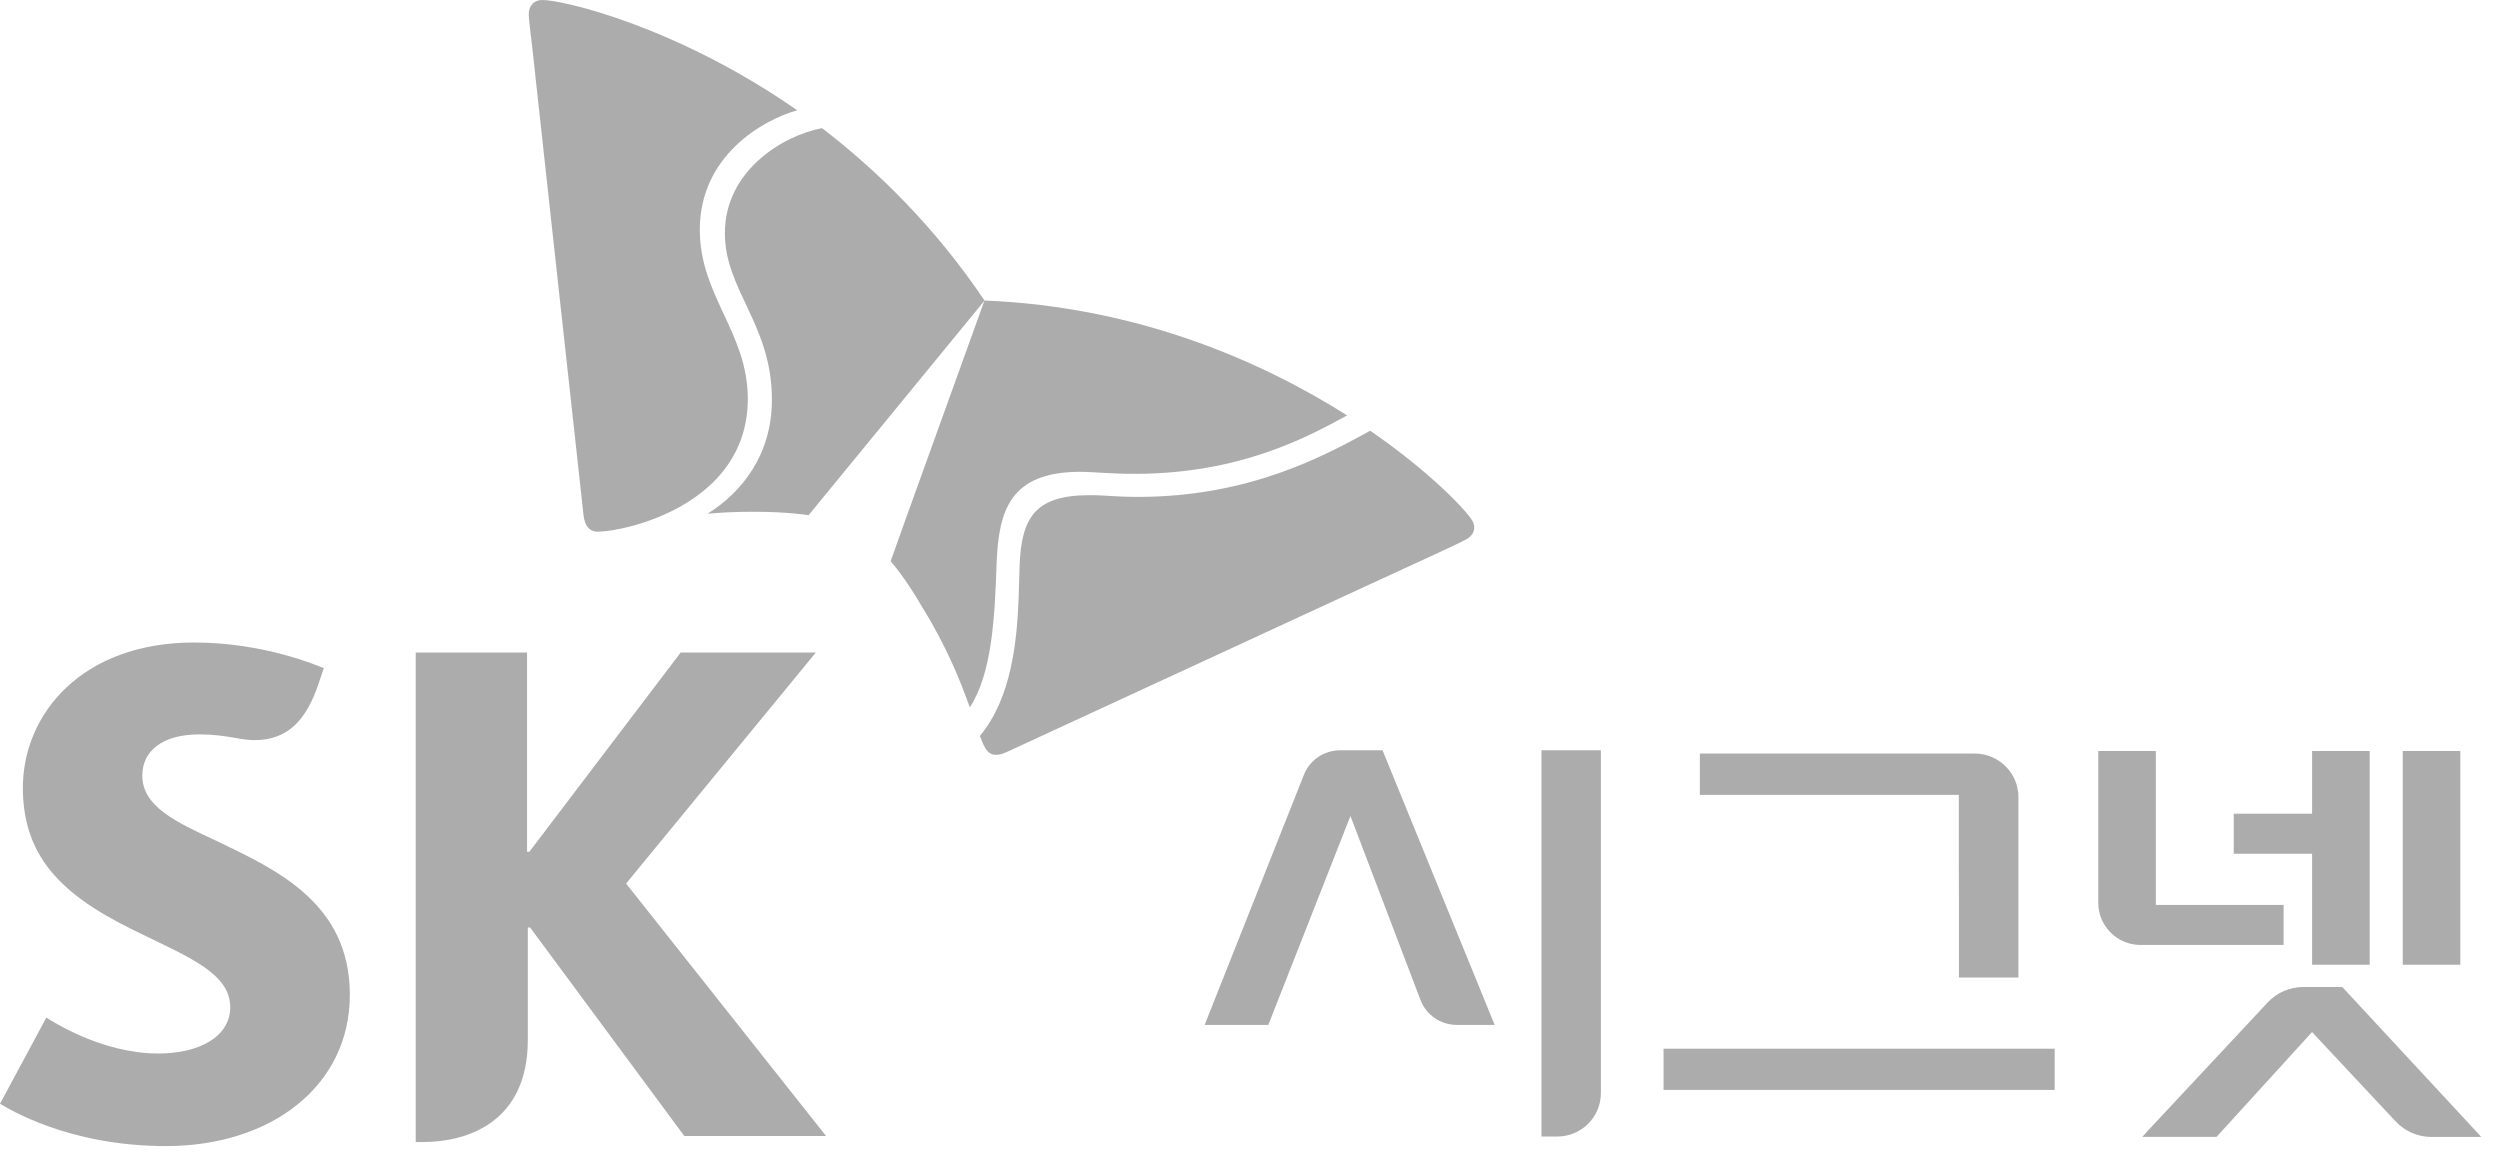
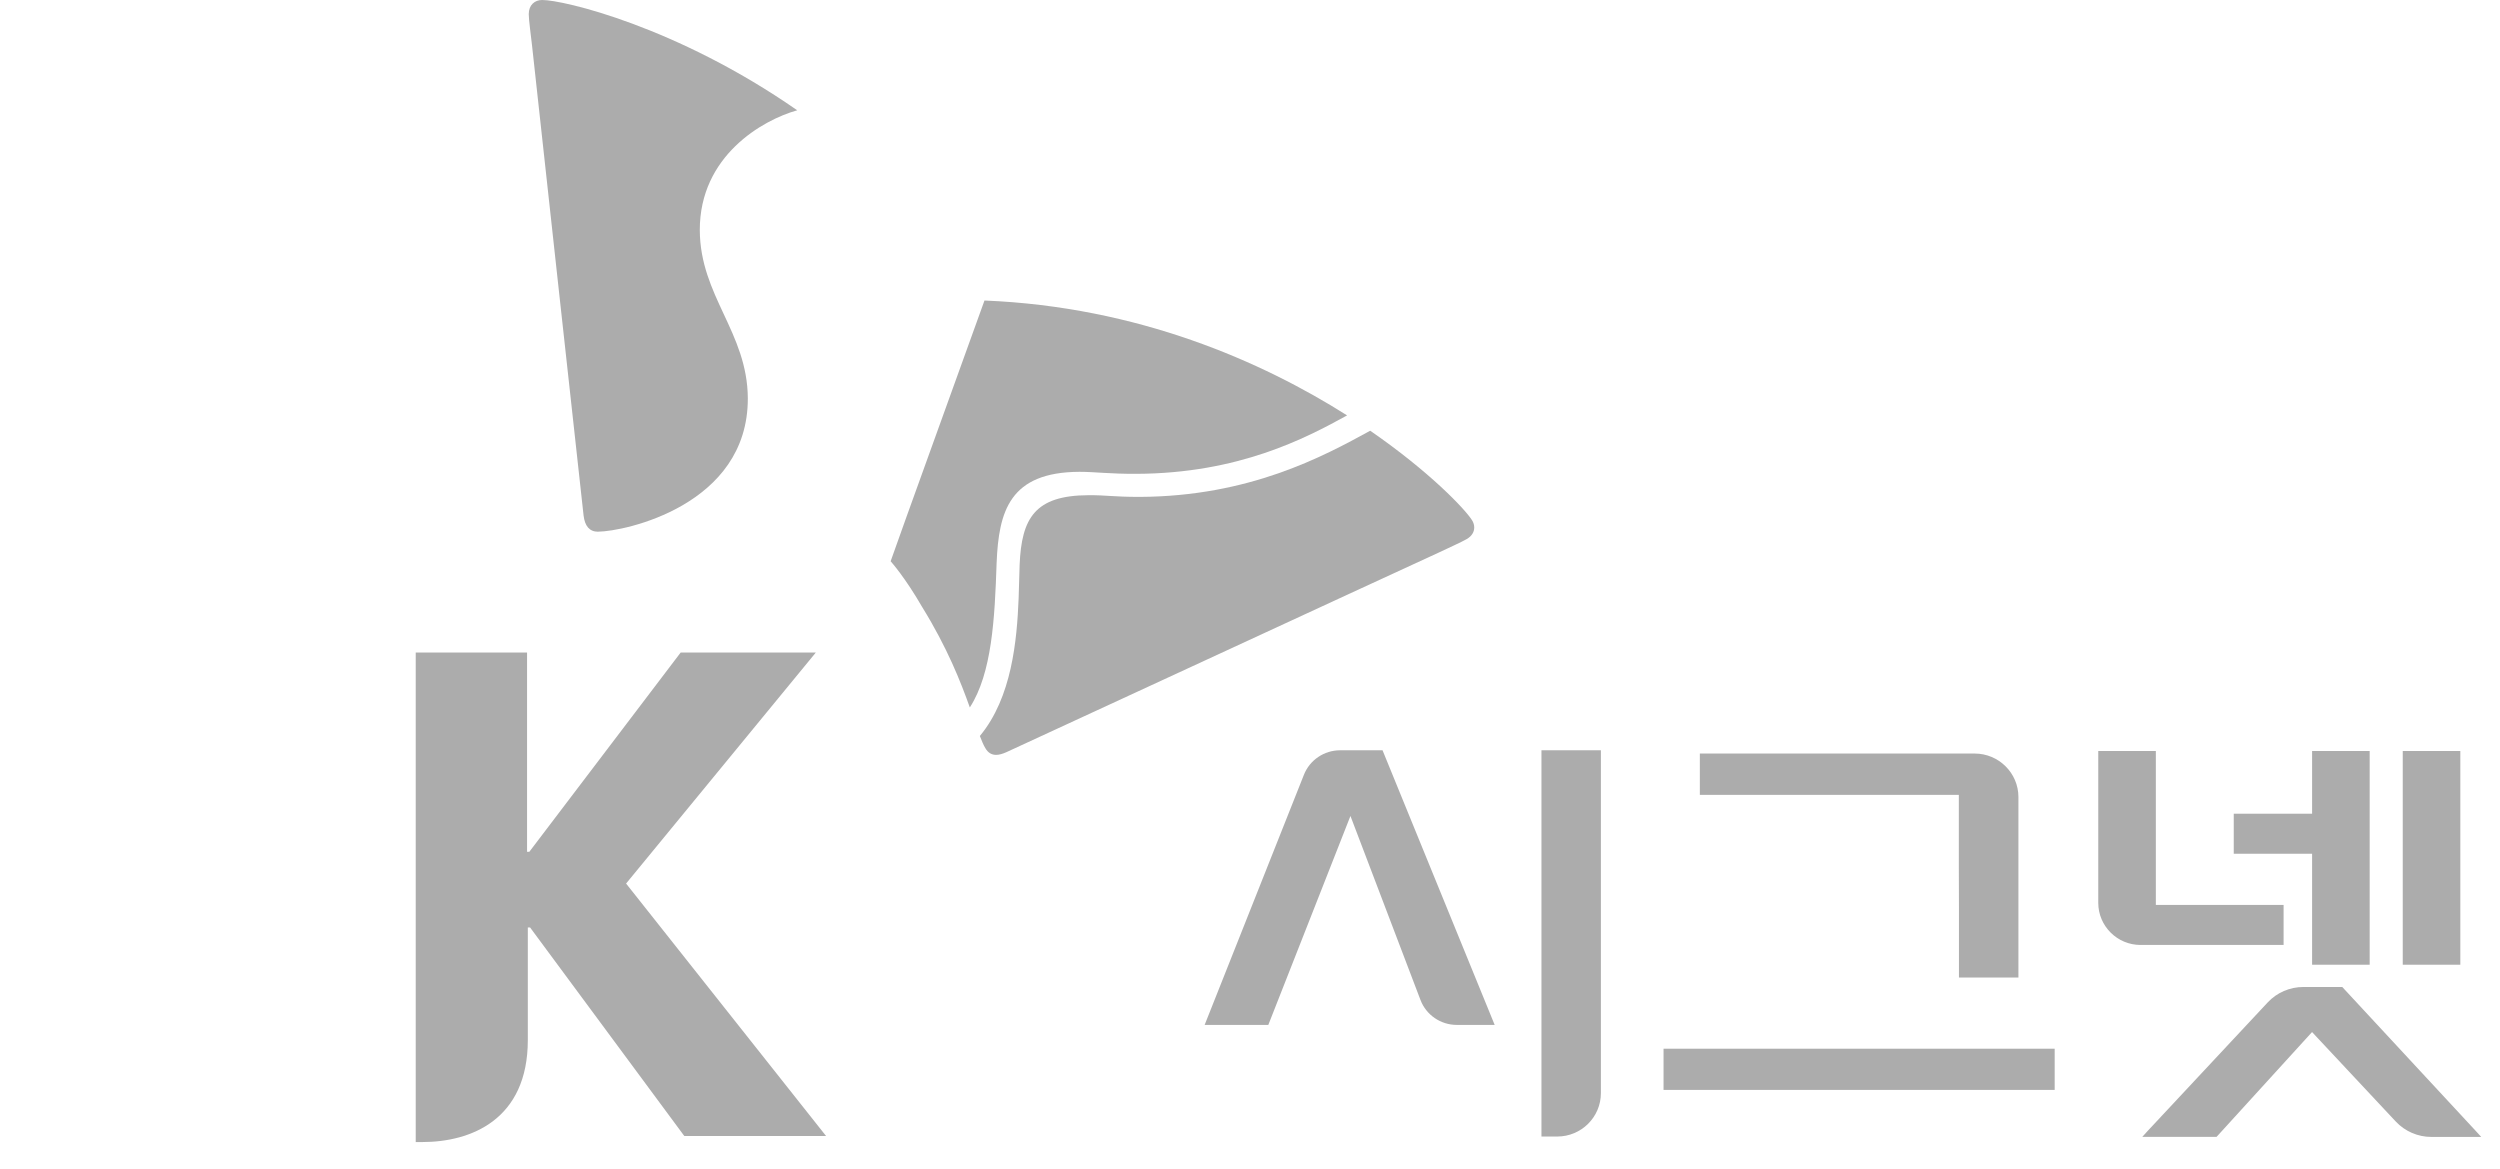
<svg xmlns="http://www.w3.org/2000/svg" width="62" height="29" viewBox="0 0 62 29" fill="none">
  <g clip-path="url(#clip0_4741_29996)">
    <path d="M48.582 22.516V24.242H50.057V19.766C50.056 19.17 49.568 18.688 48.972 18.688H42.156V19.712H48.579V21.489" fill="#ACACAC" />
    <path d="M50.956 26.008H41.256V27.03H50.956V26.008Z" fill="#ACACAC" />
    <path d="M61.531 28.192L61.406 28.055L58.088 24.477H57.125C56.79 24.477 56.468 24.615 56.24 24.859L53.255 28.055L53.129 28.194H54.97L55.003 28.159L57.339 25.595L59.414 27.813C59.642 28.057 59.963 28.196 60.299 28.196H61.316H61.53L61.531 28.192Z" fill="#ACACAC" />
    <path d="M34.286 18.607H33.235C32.839 18.607 32.482 18.848 32.337 19.215L29.875 25.418H31.454L33.491 20.236L35.227 24.797C35.368 25.171 35.728 25.418 36.13 25.418H37.068L34.287 18.607H34.286Z" fill="#ACACAC" />
    <path d="M39.702 18.607H38.228V28.186H38.62C39.216 28.186 39.702 27.705 39.702 27.11V18.607Z" fill="#ACACAC" />
    <path d="M61.016 18.625H59.588V23.925H61.016V18.625Z" fill="#ACACAC" />
    <path d="M58.768 18.625H57.34V23.925H58.768V18.625Z" fill="#ACACAC" />
    <path d="M57.865 20.18H55.397V21.173H57.865" fill="#ACACAC" />
    <path d="M53.465 22.441V18.625H52.037V22.392C52.037 22.966 52.508 23.435 53.085 23.435H56.633V22.443H53.465V22.441Z" fill="#ACACAC" />
-     <path d="M5.381 20.86C4.363 20.387 3.529 20.004 3.529 19.232C3.529 18.641 4.006 18.213 4.943 18.213C5.288 18.213 5.571 18.253 5.862 18.306C6.015 18.334 6.178 18.355 6.313 18.355C7.131 18.355 7.595 17.869 7.904 16.945L8.03 16.571C7.898 16.518 6.56 15.934 4.814 15.934C2.034 15.934 0.567 17.704 0.567 19.541C0.567 20.469 0.86 21.14 1.317 21.67C1.905 22.35 2.746 22.795 3.532 23.174C4.676 23.734 5.71 24.148 5.71 24.974C5.71 25.709 4.945 26.127 3.925 26.127C2.528 26.127 1.303 25.332 1.149 25.236L0 27.374C0.205 27.49 1.683 28.423 4.119 28.423C6.712 28.422 8.676 26.942 8.676 24.67C8.676 22.398 6.855 21.568 5.381 20.86Z" fill="#ACACAC" />
    <path d="M15.527 21.912L20.233 16.182H16.881L13.127 21.125H13.071V16.182H10.31V28.323H10.474C11.671 28.323 13.09 27.774 13.09 25.791V23.001H13.146L16.97 28.172H20.486L15.527 21.912Z" fill="#ACACAC" />
-     <path d="M20.385 3.178C19.415 3.361 17.972 4.237 17.977 5.789C17.98 7.198 19.14 8.051 19.143 9.898C19.151 11.287 18.378 12.223 17.547 12.741C17.882 12.71 18.252 12.692 18.657 12.692C19.509 12.689 20.02 12.771 20.053 12.777L24.417 7.454C23.204 5.653 21.788 4.253 20.387 3.178H20.385Z" fill="#ACACAC" />
    <path d="M24.052 17.544C24.6 16.696 24.67 15.341 24.716 13.963C24.768 12.676 25.039 11.709 26.77 11.701C27.152 11.701 27.52 11.754 28.182 11.751C30.72 11.741 32.375 10.871 33.408 10.302C31.302 8.969 28.228 7.607 24.415 7.453C24.167 8.15 22.234 13.489 22.088 13.919C22.111 13.946 22.448 14.323 22.872 15.058C23.496 16.067 23.83 16.923 24.052 17.546V17.544Z" fill="#ACACAC" />
    <path d="M14.835 13.187C14.615 13.187 14.504 13.042 14.473 12.787C14.445 12.537 13.355 2.616 13.193 1.115C13.169 0.896 13.113 0.495 13.113 0.35C13.113 0.12 13.265 1.08023e-05 13.444 1.08023e-05C13.963 -0.003 16.78 0.654 19.771 2.735C18.91 2.977 17.35 3.867 17.355 5.71C17.363 7.342 18.536 8.24 18.546 9.877C18.553 12.539 15.472 13.182 14.837 13.185L14.835 13.187Z" fill="#ACACAC" />
    <path d="M24.301 18.254C24.349 18.377 24.392 18.482 24.436 18.553C24.504 18.672 24.596 18.721 24.704 18.721C24.774 18.721 24.86 18.698 24.954 18.656C25.186 18.553 34.299 14.336 35.672 13.708C35.872 13.611 36.248 13.444 36.373 13.37C36.502 13.296 36.561 13.191 36.561 13.083C36.561 13.02 36.543 12.96 36.508 12.904C36.336 12.628 35.454 11.698 33.981 10.682C32.812 11.323 30.985 12.31 28.266 12.323C27.598 12.323 27.449 12.278 26.993 12.281C25.666 12.286 25.335 12.85 25.287 14.004C25.279 14.223 25.273 14.516 25.262 14.839C25.22 15.874 25.096 17.297 24.301 18.252V18.254Z" fill="#ACACAC" />
  </g>
  <defs>
    <clipPath id="clip0_4741_29996">
      <rect width="61.851" height="28.421" fill="white" />
    </clipPath>
  </defs>
</svg>